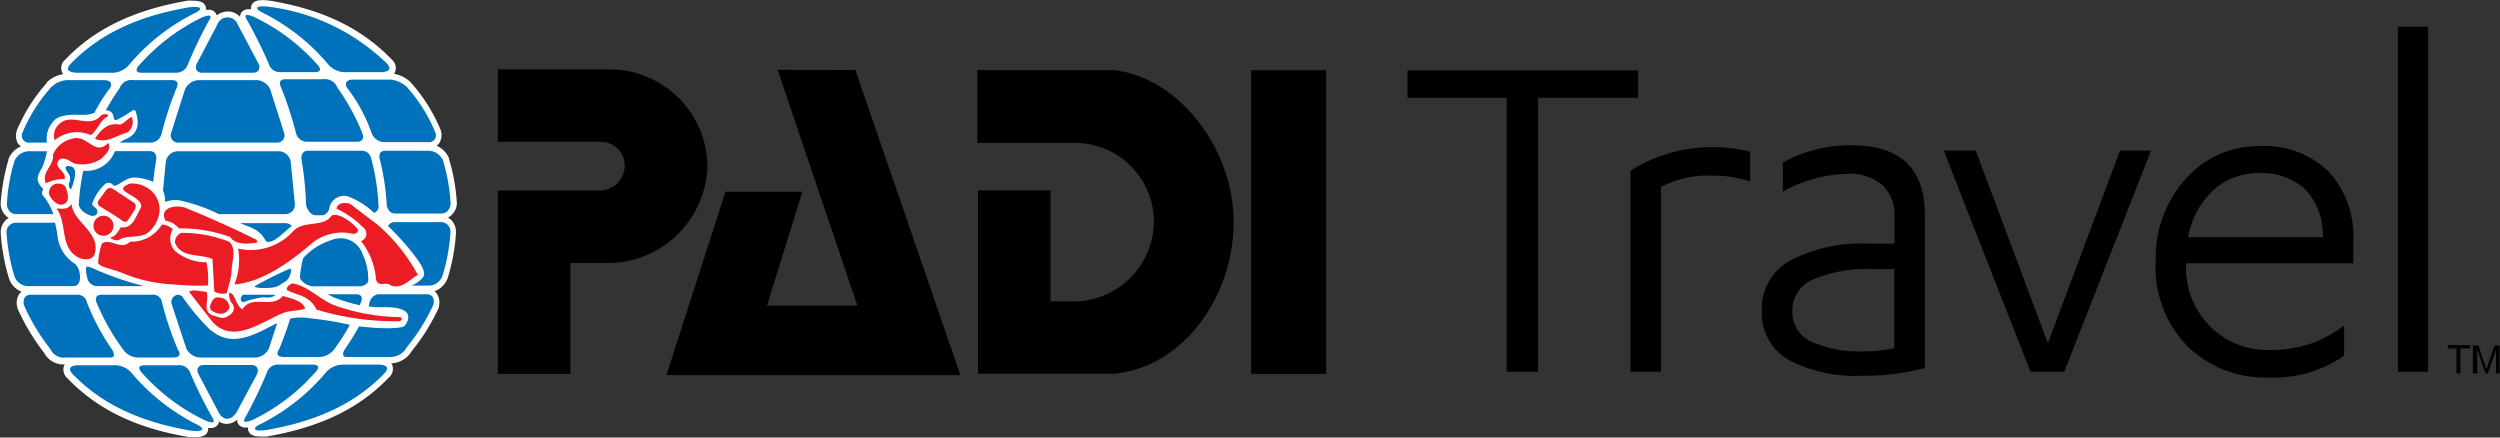
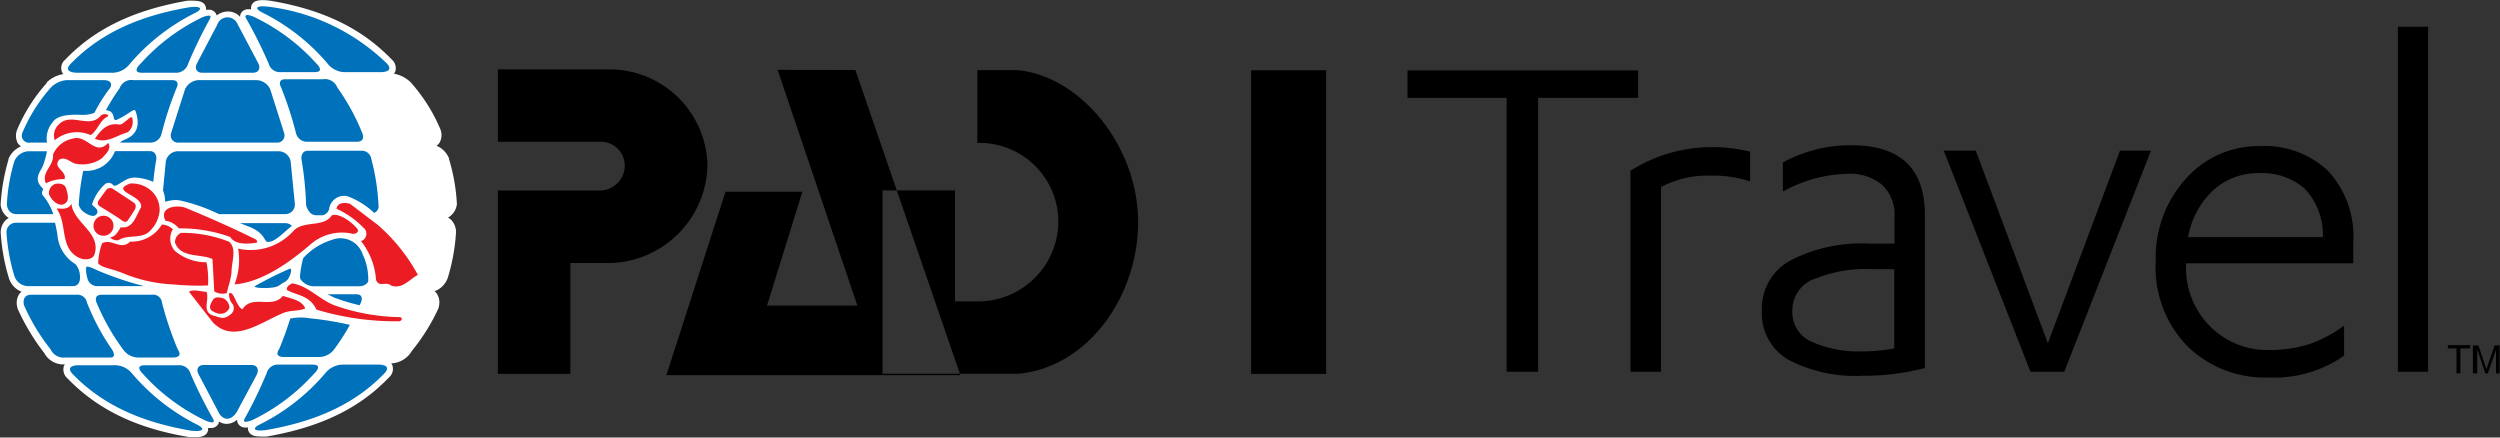
<svg xmlns="http://www.w3.org/2000/svg" id="Layer_1" data-name="Layer 1" viewBox="0 0 200 35">
  <rect x="0" y="0" width="200" height="35" fill="#333333" stroke="none" />
  <defs>
    <style>.cls-2{fill:#ec1c24}.cls-3,.cls-4{fill:#0071bb}.cls-3{fill-rule:evenodd}</style>
  </defs>
-   <path d="M651.6 372.26l8.4 24.41h-23.52l4.73-14.67h6.15l-2.83 9.11h7.23l-6.38-18.86zm20.62.01h-10.86v5.82H669a6.32 6.32 0 0 1 6.48 6.33 6.43 6.43 0 0 1-6.59 6.35h-1.68v-8.88h-5.8v14.67h10.86c5.57-.51 9.59-6.19 9.59-12.14s-4.49-11.64-9.64-12.15zm-32.45 7.63a7.85 7.85 0 0 0-7.72-7.69H623V378h8.27a1.91 1.91 0 0 1 1.88 1.9 2 2 0 0 1-1.94 2H623v14.67h5.8v-8.87h3.27a8 8 0 0 0 7.7-7.8z" transform="translate(-583.17 -366.66)" />
+   <path d="M651.6 372.26l8.4 24.41h-23.52l4.73-14.67h6.15l-2.83 9.11h7.23l-6.38-18.86zm20.62.01h-10.86v5.82a6.32 6.32 0 0 1 6.48 6.33 6.43 6.43 0 0 1-6.59 6.35h-1.68v-8.88h-5.8v14.67h10.86c5.57-.51 9.59-6.19 9.59-12.14s-4.49-11.64-9.64-12.15zm-32.45 7.63a7.85 7.85 0 0 0-7.72-7.69H623V378h8.27a1.91 1.91 0 0 1 1.88 1.9 2 2 0 0 1-1.94 2H623v14.67h5.8v-8.87h3.27a8 8 0 0 0 7.7-7.8z" transform="translate(-583.17 -366.66)" />
  <path d="M100.09 5.62h6v24.29h-6z" />
  <path d="M619.72 383v-.05a15.05 15.05 0 0 0-.63-3.57v-.06a1.86 1.86 0 0 0-1-1 .78.78 0 0 0 .24-.24 1.24 1.24 0 0 0 .07-1.08 13.49 13.49 0 0 0-2.39-3.77 2.55 2.55 0 0 0-1.32-.67l.09-.14a.91.91 0 0 0-.27-1c-2.37-2.46-5.46-4-9.77-4.71-.9-.11-1.37 0-1.48.48a.82.82 0 0 0 0 .21h-.23a.66.66 0 0 0-.58.31.6.6 0 0 0-.07.3 1.3 1.3 0 0 0-1-.43 1.39 1.39 0 0 0-.87.32.35.35 0 0 0-.06-.14.61.61 0 0 0-.58-.32h-.23a.46.46 0 0 0 0-.2c-.08-.35-.4-.52-.93-.52a4.21 4.21 0 0 0-.57 0c-4.29.75-7.39 2.24-9.76 4.72a.85.85 0 0 0-.24 1 .6.6 0 0 0 .09.15 2.46 2.46 0 0 0-1.32.66v.05a13.44 13.44 0 0 0-2.37 3.74 1.29 1.29 0 0 0 .06 1.09 1.16 1.16 0 0 0 .25.24 1.87 1.87 0 0 0-1 1v.06a16.13 16.13 0 0 0-.63 3.57 1.4 1.4 0 0 0 .65 1.1 1.16 1.16 0 0 0-.29.22 1.36 1.36 0 0 0-.35 1 15.76 15.76 0 0 0 .65 3.58 1.71 1.71 0 0 0 1.02 1.1 1.11 1.11 0 0 0-.19.18 1.31 1.31 0 0 0-.15 1.07v.06a17.35 17.35 0 0 0 2.15 3.59 1.73 1.73 0 0 0 1.65.91l-.07.11a.93.93 0 0 0 .27 1c2.37 2.46 5.46 4 9.77 4.71h.55c.53 0 .85-.18.93-.52a.51.51 0 0 0 0-.21h.24a.66.66 0 0 0 .58-.31.83.83 0 0 0 .06-.21 1.08 1.08 0 0 0 .62.19 1.27 1.27 0 0 0 .83-.34.64.64 0 0 0 .07.31.63.63 0 0 0 .58.32h.23a.69.69 0 0 0 0 .2c.09.35.4.52.94.52a4.31 4.31 0 0 0 .57 0c4.28-.75 7.38-2.24 9.75-4.72a.9.9 0 0 0 .27-1l-.08-.13a2 2 0 0 0 1.65-1 15.74 15.74 0 0 0 2.15-3.46v-.06a1.29 1.29 0 0 0-.16-1.07.76.76 0 0 0-.18-.18 1.75 1.75 0 0 0 1.07-1.1 15.76 15.76 0 0 0 .65-3.58 1.4 1.4 0 0 0-.36-1 1.13 1.13 0 0 0-.28-.21 1.41 1.41 0 0 0 .71-1.07z" transform="translate(-583.17 -366.66)" fill="#fff" />
  <path class="cls-2" d="M610.17 391.17a16.26 16.26 0 0 0 5 .86s.1 0 .14.13-.19.2-.19.2a21.85 21.85 0 0 1-6.63-.93c-.58-1.19-1.57-1.11-2.38-1.58 0-.3.2-.39.42-.52 1.35.19 2.3 1.43 3.64 1.84zM599.69 390c.27.69-.48 1.67.67 1.94.5.15.73.3 1.28-.15a.6.6 0 0 0 .14-.8 1.16 1.16 0 0 1-.28-.85l.06-.05c.38 0 .47 1 1 1.32.78-1.24 2.37 0 3.24-1.08.64.22 1.51.33 1.79 1-.5.23-1.15.14-1.68.34-1.73.66-4 2.55-5.7.79l-1.92-2.46c.36-.23.92 0 1.4 0zm-7.93-14c-.6.28-.75 1.05-1.33 1.47a2.75 2.75 0 0 0-2.88.41 1.2 1.2 0 0 1 .33-1.27c1-1 2.44.41 3.36-.71.28-.23.76-.05.52.1zm1.97.05a1.06 1.06 0 0 1-.34 1.19c-.91.25-1.68.93-2.63.52.48-.69 1-1.32 2-1.13.35-.06.83-.7.97-.58z" transform="translate(-583.17 -366.66)" />
  <path class="cls-2" d="M591.83 378.09c.28.5-.19.87-.5 1.23a2.75 2.75 0 0 1-2.19.42c-.36-.13-.75-.55-1.2-.33-.64.64.62.94.39 1.58a3 3 0 0 0-1.49.34c-.39-.93.65-1.36.57-2.3a2.13 2.13 0 0 1 1.54-1.27c1.17-.41 1.81 1.46 2.88.33zm-3.36 3.69c.14.44.28 1-.19 1.21s-1-.33-1.19-.8a.77.77 0 0 1 .51-.82c.4-.08.81.05.87.41zm6.8.14a2.06 2.06 0 0 1 .67 1.6 2.6 2.6 0 0 1-.81 1.65c-.65.63-1.76.22-2.49.71a.85.85 0 0 1-.65-.2c.29-.17.34 0 .84-.84 1 .14 1.2-.9 1.63-1.6.14-1-2.58-1.27-.87-1.9a2.34 2.34 0 0 1 1.68.58zm18.12 2.73a14.4 14.4 0 0 1 3.21 4c-.67.35-1.25 1.18-2.15.85-.39-.36-1 .19-1.2-.47a5.57 5.57 0 0 0-1.2-3.08.62.62 0 0 0 .19-1.08 7.12 7.12 0 0 0-2.15-1.51c.08-.52.7-.52 1.09-.39zm-22.68 2.42c-.2.38-.73.38-1.09.27-1.76-.74-1-2.75-1.93-4 .36 0 .95.14 1.2-.39.11 1.53 2.46 2.33 1.82 4.12zm7.38-3.75c1.87.77 3.75 1.6 5.57 2.51 0 0 .19.23 0 .25s-1.62.3-2.07-.46a11.65 11.65 0 0 0-4.11-.69 1.69 1.69 0 0 0-1.07-.61c-.58-1.13 1.01-1.32 1.68-1z" transform="translate(-583.17 -366.66)" />
  <path class="cls-2" d="M608.07 386.16c-1.4 1.21-3.8 3.08-6.14 3.25a5.38 5.38 0 0 0 .29-2.86 4.58 4.58 0 0 0 4.42-1.41c.82-.88 2.41-.25 3.06-1.24.46-.24 1.5.38 2.07 1.08.14.27-.17.41-.4.38a3.82 3.82 0 0 0-3.3.8zM597 385a1.47 1.47 0 0 0 .14 1.71 3.83 3.83 0 0 0 2.55.93 7.29 7.29 0 0 1 .12 1.85c-.92.06-1.88 0-2.87-.08a11.89 11.89 0 0 1-4-.92c-.81-.33-1.75-.44-1.92-.79a5.58 5.58 0 0 1 .31-1.57c.78-.44 1.49.61 2.25-.14a2.82 2.82 0 0 0 2.54-1.37 1.41 1.41 0 0 1 .88.38z" transform="translate(-583.17 -366.66)" />
  <path class="cls-2" d="M601.5 386c.61.53.23 1.52.2 2.26s-.25 1.21-.39 1.85a1.28 1.28 0 0 1-1-.14l-.14-2.59c-1-.44-2.56-.06-3-1.32a.82.82 0 0 1 .49-.77 10.08 10.08 0 0 1 3.84.71zm-1.33 5.55c-.31-.19-.21-.49 0-.85s.55-.24.83-.19a.88.88 0 0 1 .53.78s-.37.86-1.36.26zm-8.74-6.03a.8.8 0 1 0-.78-.8.79.79 0 0 0 .78.8zm.8-3.73l1.69 1.11s.24.21 0 .59-.52.79-.52.79-.14.28-.5 0-1.75-1.12-1.75-1.12a.31.31 0 0 1-.08-.47c.21-.31.62-.86.62-.86a.4.4 0 0 1 .54-.04z" transform="translate(-583.17 -366.66)" />
  <path class="cls-3" d="M603.29 395.86h-3.82c-.44 0-.63.33-.42.73l1.58 3c.35.73 1 .77 1.47.05l1.61-3c.21-.45.02-.78-.42-.78zm-5.8-13.18a14.08 14.08 0 0 1 3.2 1.11H606a.76.76 0 0 0 .76-.8l-.34-3.44a1 1 0 0 0-.92-.79h-8.14a1 1 0 0 0-.92.79l-.23 2.35a2.29 2.29 0 0 1 .17.87c-.03.1.39-.17 1.11-.09zm1.86-10.2h4.06c.43 0 .63-.33.43-.74l-1.66-3.14a.87.87 0 0 0-1.64.06l-1.62 3.08c-.2.41 0 .74.43.74zm6.06 17.07c.17-.1.38-.26.5-.31a.89.89 0 0 0 .42-.48s.24-.47.06-.62a28.63 28.63 0 0 0-2.83 1.41c-.16.19 1.44.22 1.85 0z" transform="translate(-583.17 -366.66)" />
  <path class="cls-4" d="M604.52 386c.58.12 1.32-.74 2-1.27a.76.76 0 0 0-.54-.22h-3.61l.68.27c1.23.45 1.27 1.14 1.47 1.22zm-.81-12.93h-4.66a1.25 1.25 0 0 0-1.08.74l-1.11 3.49a.58.58 0 0 0 .59.77h7.86a.58.58 0 0 0 .59-.77l-1.11-3.49a1.25 1.25 0 0 0-1.08-.74z" transform="translate(-583.17 -366.66)" />
-   <path class="cls-3" d="M602.59 390.82c.15.07.07-.13 1.61-.38.74.09.93-.12 1-.2h-2.6c-.29.33-.15.53-.01.58zm-2.59 2.24a18.59 18.59 0 0 1-2.27-2.7 1 1 0 0 0-.27-.12.58.58 0 0 0-.55.77l1.16 3.51a1.26 1.26 0 0 0 1.09.74h4.44a1.26 1.26 0 0 0 1.09-.74l.65-2c-.29.13-.63.3-1 .5-2.52 1.3-3.52.65-4.34.04zm14-14.34c-.62 0-.46.63-.46.63a19.08 19.08 0 0 1 .57 3.73s.1.65.65.66h3.71c.71 0 .75-.8.75-.8a15.11 15.11 0 0 0-.61-3.45 1.32 1.32 0 0 0-1.11-.77zm4.42 5.71h-3.67a.61.61 0 0 0-.54.31 21.59 21.59 0 0 1 2.31 2.61c.87 1.22.56 1.42.34 1.66a2.51 2.51 0 0 1-.77.5h1.4a1.18 1.18 0 0 0 1.09-.82 15.21 15.21 0 0 0 .63-3.46.76.76 0 0 0-.79-.8zm-7.51-10.78a12.86 12.86 0 0 1 2 3.69 1.12 1.12 0 0 0 1 .69h3.47a.56.56 0 0 0 .59-.83 12.56 12.56 0 0 0-2.29-3.62 2.37 2.37 0 0 0-1.25-.55h-2.91c-.97-.03-.61.62-.61.62z" transform="translate(-583.17 -366.66)" />
  <path class="cls-4" d="M604.13 367.65a16.43 16.43 0 0 1 5.24 4.09 1.79 1.79 0 0 0 1.54.69h2.77s1.06 0 .45-.68a16.48 16.48 0 0 0-9.47-4.55c-.95-.12-1.22.09-.53.45z" transform="translate(-583.17 -366.66)" />
  <path class="cls-3" d="M604.66 371.74a.94.94 0 0 0 1 .69h2.66c.92 0 .14-.71.14-.71a15.94 15.94 0 0 0-5-3.72c-.54-.22-.8-.19-.57.19a36 36 0 0 1 1.77 3.55zm3 6.26h4.05c.76 0 .44-.7.44-.7a17.67 17.67 0 0 0-2-3.65A1.06 1.06 0 0 0 609 373h-3c-.7 0-.35.64-.35.64a28.12 28.12 0 0 1 1.2 3.67.91.91 0 0 0 .81.69zm3.98 12.2h-2.27l.52.26a15.7 15.7 0 0 0 2.05.62l.11-.24s.3-.65-.41-.64zm-5.25 1.95c-.26.82-.55 1.63-.88 2.42 0 0-.51.65.39.65h2.83a1.53 1.53 0 0 0 1.2-.65 17.4 17.4 0 0 0 1.23-1.92 25 25 0 0 0-3.24-.53 4 4 0 0 0-1.53.03zm.82-3.15a1.41 1.41 0 0 0 .94.56h3.77a.82.82 0 0 0 .71-.37V389a4.64 4.64 0 0 0-.45-2 1.87 1.87 0 0 0-2.48-1.14 5.09 5.09 0 0 0-2.28 1.46 9.56 9.56 0 0 0-.25 1.4.62.62 0 0 0 .04.28zm3.79-6.63a6.25 6.25 0 0 1 2.1 1.32.55.55 0 0 0 .35-.61 17.5 17.5 0 0 0-.58-3.72.76.76 0 0 0-.8-.64h-4.26c-.58 0-.53.63-.53.63a26.93 26.93 0 0 1 .38 3.73s.19.81.81.8h.53a.74.74 0 0 0 .5-.48 1.2 1.2 0 0 1 1.5-1.03zm2.5 13.46h-2.77a1.84 1.84 0 0 0-1.55.7 16.53 16.53 0 0 1-5.23 4.09c-.69.35-.43.57.53.44 3.68-.64 6.94-1.92 9.46-4.55.62-.69-.44-.68-.44-.68zm-5.2.72s.79-.72-.13-.72h-2.67a.93.93 0 0 0-1 .69 35.13 35.13 0 0 1-1.72 3.56c-.23.38 0 .4.57.19a15.93 15.93 0 0 0 4.95-3.72zm-16.17-1.93a18.36 18.36 0 0 1-2-3.75.77.77 0 0 0-.84-.63h-3.63c-.8 0-.57.84-.57.84a16.18 16.18 0 0 0 2.13 3.53 1.15 1.15 0 0 0 1.2.65H592c.55.01.13-.64.13-.64zm-5.54-12.34c-.18-.23.1-.47 0-.55-.78-.73-.22-1.3 0-1.77a7 7 0 0 0 .34-1.2h-1.49a1.3 1.3 0 0 0-1.11.77 14.17 14.17 0 0 0-.61 3.46s0 .77.75.8h2.94v-.08a4.86 4.86 0 0 0-.82-1.43zm1.2 3.4a9.33 9.33 0 0 0-.22-1.2h-3.1a.75.75 0 0 0-.78.79 15.3 15.3 0 0 0 .63 3.47 1.18 1.18 0 0 0 1.09.81H589c.71 0 .56-.9.56-.9a1.45 1.45 0 0 0-.37-.87 3 3 0 0 1-1.4-2.1zm-.4-9.25c.48-.73 2-.58 2.44-.58a2.58 2.58 0 0 0 .89-.16 13.26 13.26 0 0 1 1.26-2s.37-.62-.54-.62h-2.91a2 2 0 0 0-1.25.55 12.82 12.82 0 0 0-2.3 3.62.57.57 0 0 0 .6.83h1.35a2 2 0 0 1 .46-1.64zm1.96-3.95H592a1.8 1.8 0 0 0 1.55-.7 16.57 16.57 0 0 1 5.24-4.09c.69-.35.42-.57-.53-.44-3.69.64-6.94 1.92-9.47 4.55-.63.69.56.68.56.68zm5.06-.72s-.78.72.13.72h2.67a1 1 0 0 0 1-.69 35.13 35.13 0 0 1 1.72-3.56c.22-.38 0-.4-.57-.19a16 16 0 0 0-4.95 3.72zm-1.87 4.47c1.11-.52 1.36-1 1.49-.64.58 1.76-.64 2.12-.94 2.27a.94.94 0 0 0-.32.21h2.47a.91.91 0 0 0 .85-.69 27.14 27.14 0 0 1 1.2-3.67s.35-.64-.36-.64h-3.08a1 1 0 0 0-1.11.65 16.74 16.74 0 0 0-1.1 1.76c.88.05.43.97.9.75zm1.62 19.03H597c.9 0 .39-.65.39-.65a26.51 26.51 0 0 1-1.26-3.74.71.71 0 0 0-.82-.63h-4c-.71 0-.41.64-.41.64a17.87 17.87 0 0 0 2.12 3.74 1.49 1.49 0 0 0 1.14.64zm-4.1-7.21a2.25 2.25 0 0 0 .09.82.81.81 0 0 0 .83.68h3.71a25.94 25.94 0 0 1-3.75-1.27c-.56-.28-.86-.35-.88-.23zm-.06-7.72h-.17a17.58 17.58 0 0 0-.36 2.73 1.31 1.31 0 0 0 .26.44c.1.11.88.7 1.17.28.12-.18.06-.13.06-.19 0-.33-.41-.4-.42-.61a3.77 3.77 0 0 1 1-1.56.45.45 0 0 1 .69.06c.26.25.94-.7 1.82-.61a4.07 4.07 0 0 1 1.38.34c.06-.61.14-1.22.25-1.83 0 0 .05-.64-.54-.63h-2.76l-.07.14a2.43 2.43 0 0 1-2.31 1.44zm9 20.33a16.68 16.68 0 0 1-5.24-4.09 1.79 1.79 0 0 0-1.54-.69h-2.82s-1.06 0-.44.68c2.52 2.63 5.78 3.91 9.46 4.55.95.12 1.22-.11.58-.45z" transform="translate(-583.17 -366.66)" />
  <path class="cls-4" d="M598.42 396.57a.94.94 0 0 0-1-.69h-2.66c-.92 0-.14.71-.14.71a15.94 15.94 0 0 0 5 3.72c.54.22.8.19.57-.19a36 36 0 0 1-1.77-3.55z" transform="translate(-583.17 -366.66)" />
-   <path class="cls-3" d="M588.85 381.82s.69-1.59.07-1.82c-.46-.16-.58 0-.45.27s.48.46.22 1.07c-.1.25.16.48.16.48z" transform="translate(-583.17 -366.66)" />
-   <path class="cls-4" d="M613.64 390.2h3.64c.8 0 .56.84.56.84a15.44 15.44 0 0 1-2.12 3.39 1.49 1.49 0 0 1-1.35.79h-3.46c-.57 0-.14-.64-.14-.64a19.13 19.13 0 0 0 1.11-1.79h.23c2 .23 3.28.12 3.43-.06s1.17-1.57-1.76-1.49a7.29 7.29 0 0 1-1.13-.07c.05-.13.06-.27.11-.39a.82.82 0 0 1 .88-.58z" transform="translate(-583.17 -366.66)" />
  <path d="M695.77 374.49v-2.2h18.45v2.2h-8v21.91h-2.52v-21.91zm17.84 21.91v-16.08a12.18 12.18 0 0 1 6.57-1.89 13 13 0 0 1 3 .36v2.38a9.6 9.6 0 0 0-3.13-.46 8 8 0 0 0-4 .91v14.78zm10.51-4.89a4.36 4.36 0 0 1 2.26-4 12.33 12.33 0 0 1 6.35-1.36h2V384a3.25 3.25 0 0 0-1-2.56 4 4 0 0 0-2.74-.88 11.29 11.29 0 0 0-5.19 1.42v-2.32a11.25 11.25 0 0 1 5.47-1.38c3.93 0 5.89 1.86 5.89 5.56v12.26a19.22 19.22 0 0 1-5 .62 11.52 11.52 0 0 1-5.88-1.26 4.28 4.28 0 0 1-2.16-3.95zm4.15-2.52a2.67 2.67 0 0 0-1.71 2.52 2.56 2.56 0 0 0 1.54 2.49 9.39 9.39 0 0 0 4.15.77 13.3 13.3 0 0 0 2.46-.24v-6.34h-1.82a10.79 10.79 0 0 0-4.62.81zm10.4-10.28h2.56l5.77 15.41 5.77-15.41h2.48l-6.94 17.69h-2.7zm16.96 8.86A9.41 9.41 0 0 1 758 381a7.77 7.77 0 0 1 6-2.65 7.34 7.34 0 0 1 5.43 2 7.68 7.68 0 0 1 2 5.7v1.67h-13.37v.07a6.58 6.58 0 0 0 1.94 5 6.44 6.44 0 0 0 4.65 1.87 10.42 10.42 0 0 0 3.26-.47 10 10 0 0 0 2.79-1.49v2.41a9.78 9.78 0 0 1-6.05 1.75 8.86 8.86 0 0 1-6.48-2.5 9 9 0 0 1-2.54-6.79zm2.59-1.94H769a5.38 5.38 0 0 0-1.46-3.88 5.19 5.19 0 0 0-3.65-1.24 5.31 5.31 0 0 0-3.64 1.35 6.69 6.69 0 0 0-2.03 3.77zM775 396.4v-27.6h2.42v27.6zm4.69.13v-2H779v-.26h1.78v.26H780v2zm1.31 0v-2.24h.44l.54 1.59a3.43 3.43 0 0 1 .1.33l.12-.36.54-1.56h.4v2.24h-.29v-1.88l-.65 1.88h-.2l-.65-1.91v1.91z" transform="translate(-583.17 -366.66)" />
</svg>